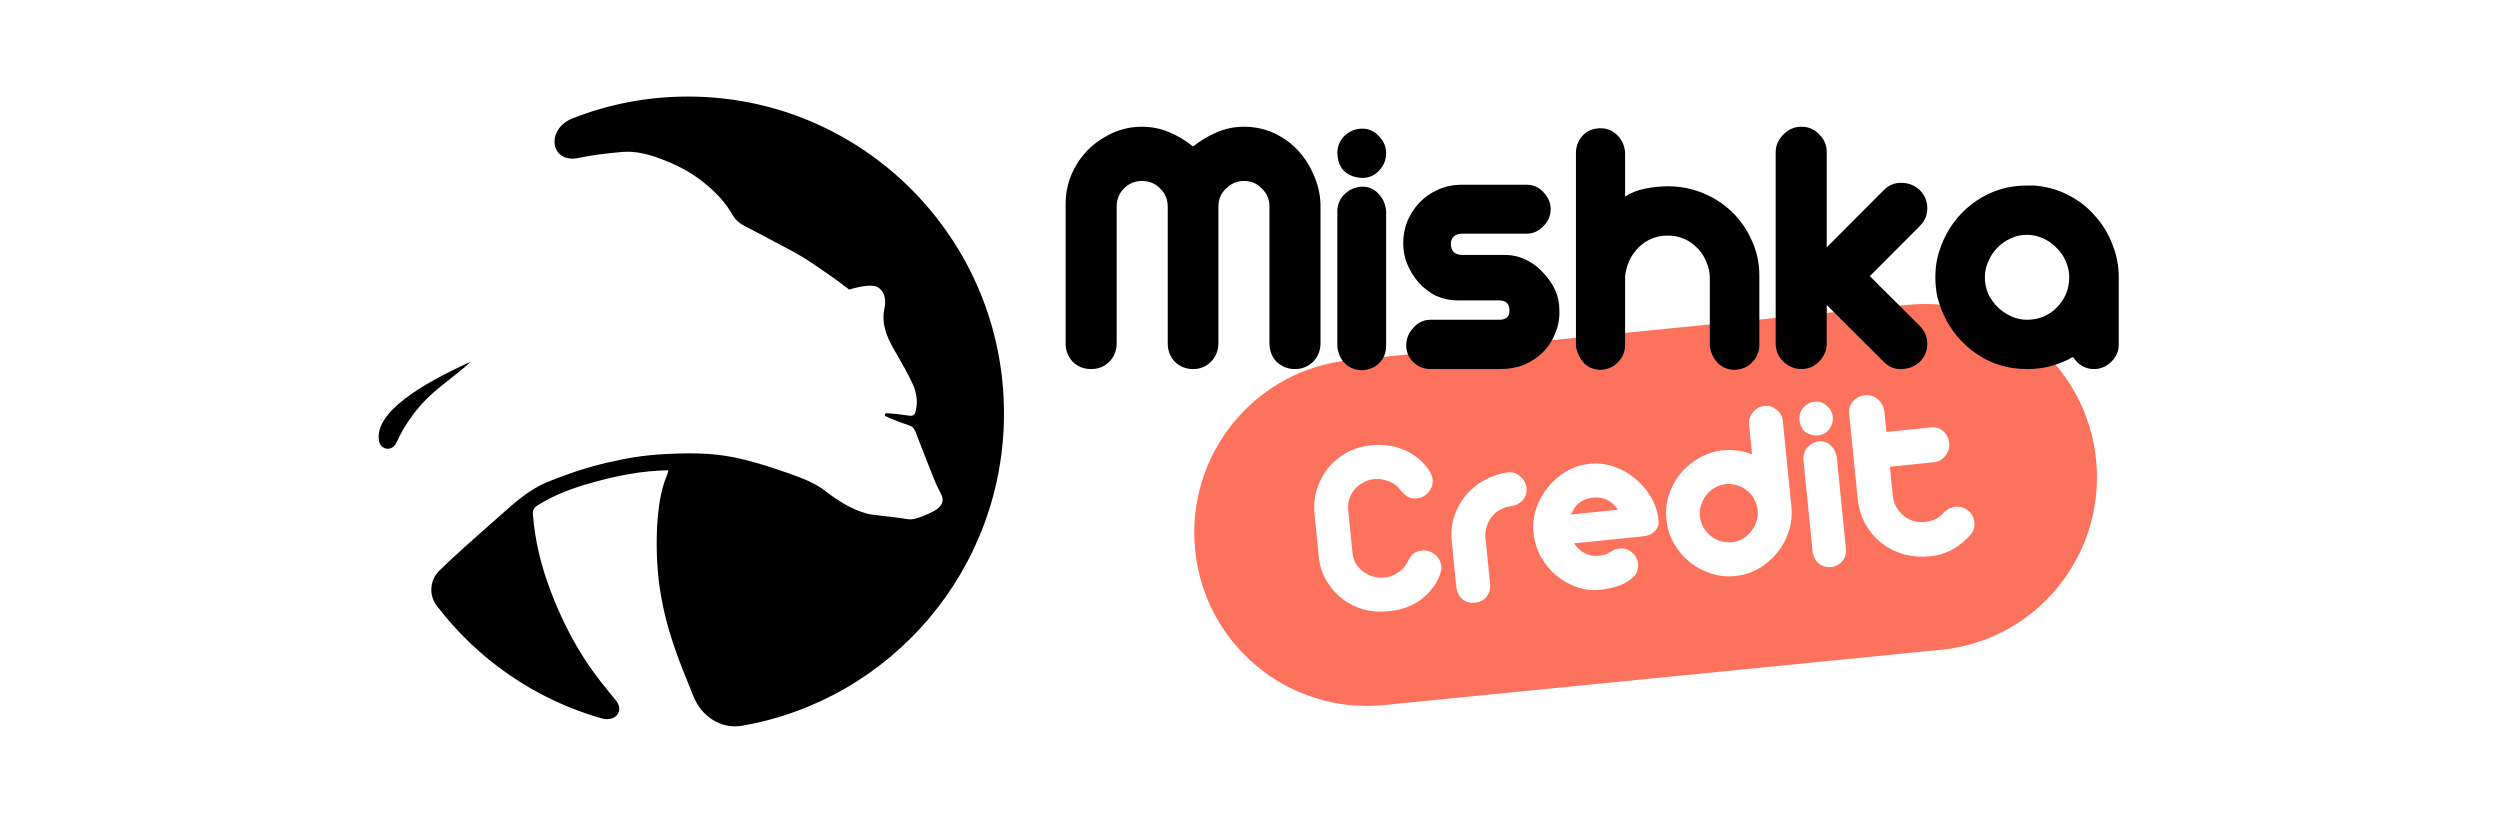
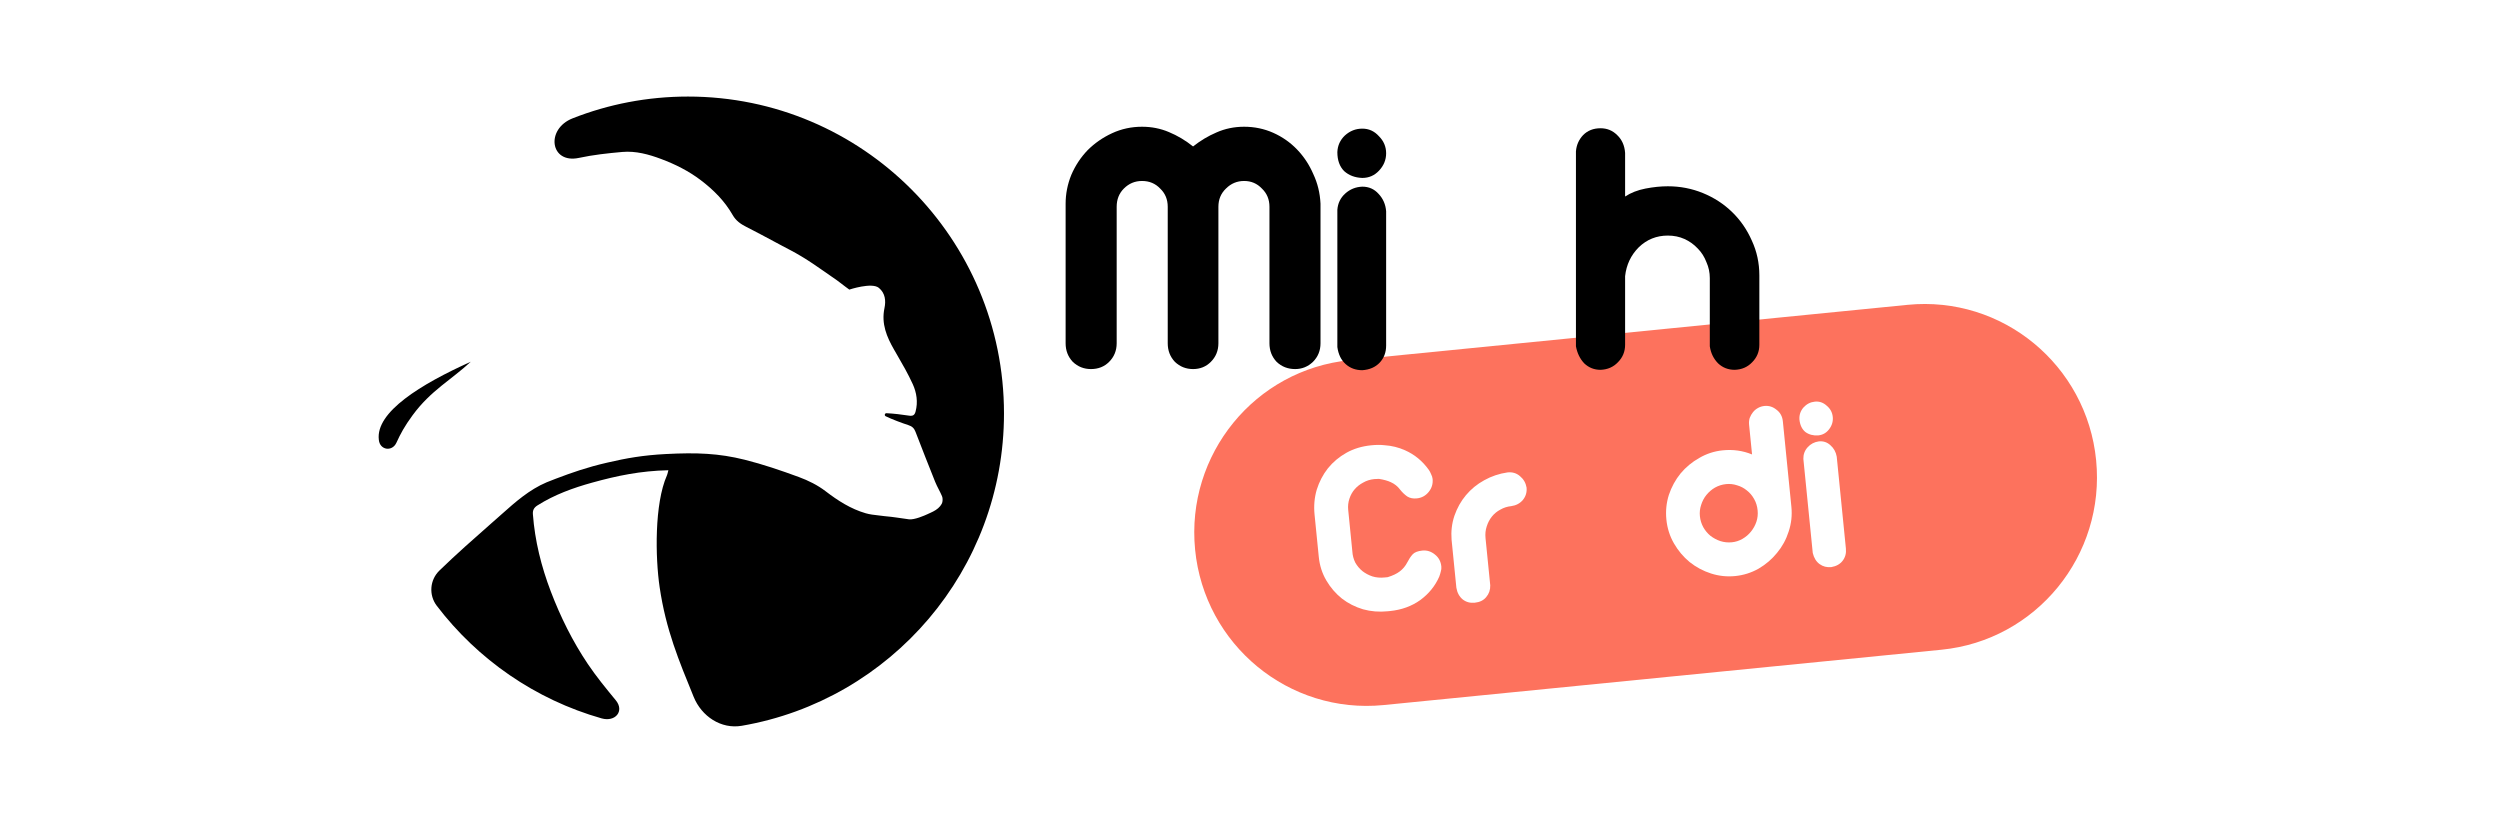
<svg xmlns="http://www.w3.org/2000/svg" width="600" height="200" viewBox="0 0 600 200" fill="none">
  <rect x="0" y="0" width="600" height="200" fill="#333333" stroke="none" />
  <g clip-path="url(#clip0_128_245)">
    <rect width="600" height="200" fill="white" />
    <path d="M203.835 69.504C203.835 69.504 209.253 67.699 210.932 69.091C212.483 70.378 212.637 72.209 212.272 73.953C211.483 77.703 212.811 80.85 214.602 83.962C214.809 84.319 215.015 84.677 215.222 85.034L215.225 85.038C216.586 87.39 217.952 89.749 219.072 92.215C219.992 94.239 220.343 96.493 219.739 98.766C219.507 99.642 219.084 99.898 218.154 99.753C216.447 99.49 214.492 99.25 212.752 99.17C212.577 99.162 212.419 99.275 212.367 99.443C212.312 99.623 212.392 99.817 212.561 99.899C214.012 100.609 216.529 101.556 217.97 102.012C218.92 102.312 219.394 102.779 219.726 103.644C221.273 107.65 222.832 111.653 224.436 115.636C224.686 116.257 224.992 116.855 225.297 117.453C225.573 117.992 225.849 118.532 226.084 119.088C226.255 119.493 226.252 120.029 226.17 120.473C226.11 120.802 225.895 121.153 225.644 121.468C225.055 122.206 224.205 122.668 223.345 123.058L222.825 123.294C222.733 123.336 222.642 123.379 222.551 123.421C221.944 123.703 219.455 124.808 218.128 124.632C215.246 124.249 214.892 124.116 212.321 123.878C211.845 123.809 211.364 123.756 210.882 123.704L210.881 123.703C209.825 123.589 208.769 123.473 207.765 123.182C204.186 122.14 201.111 120.17 198.144 117.895C196.237 116.433 193.973 115.312 191.705 114.479C187.431 112.91 183.097 111.429 178.683 110.327C172.51 108.789 167.206 108.585 159.838 108.967C154.287 109.256 150.378 109.955 145.753 111.027C140.803 112.173 137.466 113.352 133.335 114.912C132.619 115.182 131.902 115.453 131.201 115.749C127.033 117.513 123.711 120.466 120.398 123.411L120.396 123.412L120.396 123.413C120.024 123.744 119.652 124.074 119.279 124.403C118.86 124.772 118.44 125.142 118.02 125.511L118.009 125.521H118.008C113.762 129.258 109.513 132.997 105.458 136.935C103.134 139.193 102.867 142.819 104.833 145.397C114.641 158.254 128.449 167.882 144.392 172.413C147.648 173.338 149.938 170.682 147.784 168.063C145.444 165.219 143.099 162.368 141.054 159.321C137.414 153.9 134.514 148.046 132.183 141.926C129.908 135.954 128.373 129.814 127.895 123.422C127.821 122.434 128.161 121.823 128.988 121.299C133.058 118.723 137.526 117.103 142.125 115.83C148.133 114.166 153.718 113.004 160.409 112.856C160.41 112.856 160.411 112.856 160.412 112.857C160.413 112.859 160.414 112.86 160.413 112.862C160.364 113.04 160.324 113.201 160.287 113.35C160.214 113.646 160.153 113.891 160.053 114.117C157.046 120.94 157.267 133.789 158.311 140.907C159.818 151.178 162.95 158.574 166.479 167.246C168.384 171.929 173.05 175.043 178.02 174.188C213.76 168.043 240.957 136.821 240.957 99.229C240.957 57.225 207 23.173 165.112 23.173C155.348 23.173 146.015 25.023 137.444 28.393C130.869 30.977 132.031 39.378 138.936 37.896C142.357 37.16 145.87 36.776 149.36 36.469C152.573 36.187 155.683 37.038 158.667 38.156C162.044 39.421 165.256 41.022 168.166 43.227C171.249 45.563 173.925 48.252 175.847 51.614C176.623 52.97 177.73 53.749 179.062 54.425C181.33 55.576 183.572 56.778 185.813 57.979L185.814 57.98L185.815 57.98C186.476 58.334 187.137 58.689 187.799 59.042C188.389 59.356 188.981 59.666 189.573 59.975L189.574 59.976L189.575 59.976C193.642 62.101 196.455 64.227 200.913 67.305C202.171 68.29 203.835 69.504 203.835 69.504Z" fill="black" />
    <path d="M90.922 105.575C91.163 108.038 94.122 108.489 95.147 106.239C96.127 104.089 97.115 102.262 99.016 99.669C103.402 93.688 108.368 91.13 112.984 86.815C101.008 92.215 90.117 98.886 90.917 105.539C90.92 105.563 90.919 105.551 90.922 105.575Z" fill="black" />
    <path d="M286.825 131.913C284.579 109.056 301.2 88.697 323.949 86.441L457.815 73.161C480.566 70.905 500.828 87.605 503.073 110.462C505.319 133.319 488.698 153.677 465.948 155.934L332.082 169.213C309.333 171.47 289.071 154.77 286.825 131.913Z" fill="#FD725D" />
    <path d="M341.352 132.137C342.467 132.024 343.476 132.341 344.385 133.089C345.288 133.795 345.8 134.75 345.922 135.955C345.964 136.371 345.919 136.774 345.791 137.165C345.706 137.551 345.579 137.963 345.416 138.399C344.431 140.64 342.91 142.515 340.852 144.025C338.792 145.493 336.38 146.368 333.615 146.648L333.058 146.704C330.996 146.913 329.022 146.756 327.137 146.234C325.248 145.67 323.558 144.813 322.068 143.662C320.575 142.47 319.326 141.023 318.323 139.319C317.32 137.616 316.714 135.725 316.507 133.647L315.492 123.486C315.285 121.409 315.461 119.418 316.021 117.514C316.622 115.606 317.514 113.9 318.697 112.394C319.921 110.885 321.401 109.643 323.137 108.67C324.873 107.696 326.854 107.097 329.082 106.871C330.278 106.75 331.361 106.745 332.33 106.857C334.05 106.976 335.673 107.378 337.201 108.063C339.51 109.089 341.416 110.658 342.919 112.773C343.113 113.047 343.294 113.386 343.458 113.789C343.664 114.188 343.785 114.574 343.825 114.948C343.94 116.112 343.628 117.151 342.885 118.065C342.143 118.98 341.195 119.496 340.04 119.613C339.134 119.705 338.367 119.552 337.743 119.153C337.116 118.713 336.54 118.163 336.016 117.502C335.439 116.721 334.692 116.125 333.777 115.714C333.034 115.37 332.091 115.109 330.949 114.931C330.615 114.923 330.241 114.939 329.829 114.981C328.839 115.082 327.95 115.36 327.163 115.818C326.371 116.234 325.695 116.764 325.134 117.409C324.574 118.054 324.149 118.81 323.861 119.679C323.573 120.548 323.474 121.439 323.566 122.353L324.561 132.327C324.615 133.287 324.851 134.187 325.268 135.026C325.722 135.82 326.29 136.497 326.971 137.058C327.693 137.614 328.485 138.037 329.347 138.328C330.251 138.614 331.239 138.703 332.311 138.594L333.053 138.519C334.266 138.144 335.221 137.69 335.917 137.158C336.692 136.576 337.307 135.842 337.758 134.956C338.143 134.204 338.558 133.574 339.01 133.067C339.458 132.56 340.24 132.249 341.352 132.137Z" fill="white" />
    <path d="M353.948 144.65C352.836 144.763 351.873 144.503 351.06 143.872C350.242 143.199 349.733 142.265 349.53 141.068L348.379 129.536C348.221 127.537 348.445 125.625 349.055 123.8C349.703 121.929 350.621 120.283 351.812 118.861C353.039 117.393 354.503 116.195 356.203 115.267C357.939 114.294 359.815 113.663 361.827 113.375C362.981 113.258 363.969 113.557 364.79 114.271C365.654 114.982 366.181 115.893 366.375 117.007C366.487 118.129 366.19 119.125 365.487 119.994C364.778 120.821 363.848 121.314 362.696 121.473C361.748 121.569 360.881 121.846 360.093 122.304C359.299 122.72 358.627 123.27 358.069 123.957C357.515 124.643 357.093 125.441 356.809 126.351C356.521 127.22 356.427 128.153 356.527 129.15L357.66 140.496C357.684 141.585 357.36 142.52 356.69 143.301C356.057 144.079 355.145 144.528 353.948 144.65Z" fill="white" />
-     <path d="M381.514 111.317C383.495 111.116 385.431 111.34 387.331 111.987C389.228 112.634 390.928 113.595 392.431 114.87C393.97 116.099 395.243 117.587 396.249 119.332C397.252 121.035 397.855 122.884 398.055 124.879C398.161 125.959 397.834 126.853 397.07 127.56C396.349 128.263 395.388 128.654 394.189 128.733L377.732 130.402C379.329 132.632 381.326 133.626 383.716 133.384C384.377 133.317 384.928 133.198 385.368 133.028C385.81 132.857 386.186 132.672 386.501 132.472C386.856 132.268 387.192 132.087 387.51 131.929C387.868 131.767 388.274 131.663 388.728 131.617C389.598 131.571 390.365 131.745 391.028 132.139C391.734 132.529 392.267 133.063 392.628 133.74C393.022 134.372 393.198 135.089 393.155 135.891C393.149 136.689 392.873 137.452 392.319 138.179C391.298 139.206 390.125 139.976 388.801 140.488C387.474 140.958 386.047 141.291 384.525 141.488C382.556 141.772 380.623 141.61 378.729 141.005C376.832 140.358 375.114 139.419 373.575 138.19C372.072 136.915 370.814 135.385 369.802 133.598C368.832 131.807 368.248 129.915 368.048 127.92C367.854 125.967 368.057 124.036 368.657 122.128C369.299 120.216 370.232 118.505 371.457 116.996C372.678 115.445 374.153 114.162 375.887 113.147C377.617 112.132 379.492 111.522 381.514 111.317ZM388.301 122.341C387.471 121.124 386.559 120.314 385.559 119.911C384.556 119.467 383.477 119.304 382.323 119.421C381.126 119.542 380.08 119.921 379.186 120.557C378.329 121.148 377.614 122.123 377.041 123.482L388.301 122.341Z" fill="white" />
    <path d="M423.457 97.432C424.529 97.323 425.496 97.624 426.356 98.334C427.256 98.999 427.769 99.934 427.887 101.139L429.935 121.648C430.138 123.684 429.92 125.658 429.278 127.57C428.675 129.478 427.741 131.189 426.478 132.702C425.254 134.212 423.775 135.474 422.042 136.489C420.308 137.463 418.448 138.05 416.469 138.25C414.49 138.451 412.554 138.248 410.66 137.643C408.767 137.037 407.048 136.12 405.509 134.89C404.012 133.657 402.761 132.168 401.752 130.423C400.746 128.678 400.137 126.767 399.931 124.688C399.728 122.652 399.925 120.68 400.528 118.772C401.17 116.86 402.103 115.149 403.327 113.64C404.591 112.126 406.091 110.883 407.827 109.909C409.56 108.894 411.436 108.284 413.457 108.079C415.933 107.829 418.278 108.158 420.493 109.066L419.778 101.898C419.724 101.358 419.775 100.828 419.93 100.308C420.13 99.784 420.393 99.317 420.726 98.905C421.063 98.493 421.466 98.159 421.942 97.901C422.414 97.643 422.92 97.487 423.457 97.432ZM414.266 116.183C413.318 116.279 412.43 116.558 411.6 117.02C410.812 117.478 410.121 118.072 409.527 118.804C408.973 119.49 408.551 120.288 408.267 121.199C407.979 122.068 407.882 122.959 407.973 123.874C408.067 124.829 408.345 125.725 408.803 126.56C409.257 127.353 409.824 128.03 410.506 128.591C411.227 129.148 412.021 129.571 412.882 129.861C413.784 130.148 414.712 130.243 415.66 130.147C416.569 130.055 417.415 129.78 418.202 129.322C418.99 128.865 419.663 128.293 420.217 127.607C420.811 126.875 421.254 126.075 421.542 125.206C421.829 124.337 421.926 123.425 421.829 122.469C421.729 121.472 421.454 120.576 420.999 119.782C420.542 118.947 419.951 118.252 419.23 117.695C418.548 117.134 417.778 116.73 416.921 116.481C416.057 116.191 415.172 116.091 414.266 116.183Z" fill="white" />
    <path d="M435.559 96.394C436.632 96.286 437.58 96.609 438.407 97.365C439.268 98.075 439.753 98.971 439.862 100.051C439.971 101.132 439.674 102.127 438.974 103.038C438.31 103.903 437.441 104.39 436.368 104.498C435.168 104.578 434.141 104.304 433.286 103.677C432.471 103.004 431.995 102.003 431.862 100.673C431.795 99.588 432.117 98.632 432.826 97.805C433.577 96.973 434.486 96.503 435.559 96.394ZM436.51 105.932C437.583 105.823 438.51 106.128 439.289 106.846C440.11 107.561 440.619 108.475 440.813 109.589L443.016 131.656C443.128 132.778 442.871 133.748 442.246 134.567C441.619 135.387 440.71 135.898 439.522 136.103C438.453 136.211 437.51 135.971 436.701 135.381C435.892 134.791 435.347 133.902 435.062 132.714L432.808 110.148C432.783 109.059 433.126 108.122 433.841 107.336C434.553 106.55 435.444 106.082 436.51 105.932Z" fill="white" />
-     <path d="M447.61 94.858C448.764 94.741 449.776 95.058 450.643 95.81C451.503 96.52 452.037 97.474 452.24 98.671L452.74 103.658L463.378 102.579C464.575 102.458 465.587 102.775 466.412 103.531C467.236 104.287 467.705 105.226 467.818 106.348C467.927 107.429 467.612 108.447 466.872 109.403C466.13 110.318 465.245 110.828 464.212 110.932L453.573 112.01L454.258 118.868C454.352 119.823 454.609 120.721 455.024 121.56C455.479 122.354 456.049 123.052 456.733 123.654C457.418 124.256 458.194 124.702 459.054 124.993C459.957 125.279 460.906 125.372 461.894 125.272C462.966 125.163 463.86 124.926 464.572 124.559C465.327 124.189 465.966 123.684 466.484 123.043C467.275 122.208 468.187 121.737 469.218 121.633C470.287 121.483 471.317 121.777 472.305 122.516C472.757 122.849 473.108 123.254 473.366 123.731C473.617 124.168 473.769 124.656 473.823 125.196C473.914 125.691 473.902 126.196 473.787 126.711C473.672 127.226 473.448 127.69 473.114 128.102C471.811 129.661 470.333 130.902 468.675 131.826C467.015 132.749 465.197 133.312 463.218 133.512C461.073 133.73 459.018 133.581 457.049 133.067C455.076 132.511 453.303 131.642 451.728 130.458C450.146 129.233 448.831 127.729 447.776 125.947C446.761 124.119 446.116 122.043 445.843 119.72L443.795 99.212C443.683 98.09 444.004 97.113 444.752 96.281C445.543 95.445 446.498 94.971 447.61 94.858Z" fill="white" />
    <path d="M298.589 30.417C301.07 30.417 303.399 30.903 305.578 31.874C307.756 32.844 309.662 34.179 311.296 35.878C312.93 37.577 314.231 39.549 315.199 41.794C316.227 43.979 316.802 46.345 316.923 48.893V82.387C316.923 84.146 316.318 85.633 315.108 86.847C313.898 88 312.476 88.576 310.842 88.576C309.087 88.576 307.605 88 306.395 86.847C305.245 85.633 304.67 84.146 304.67 82.387V49.621C304.67 47.862 304.065 46.406 302.855 45.253C301.705 44.039 300.283 43.433 298.589 43.433C296.895 43.433 295.443 44.039 294.232 45.253C293.022 46.406 292.417 47.862 292.417 49.621V82.387C292.417 84.146 291.812 85.633 290.602 86.847C289.452 88 288.03 88.576 286.336 88.576C284.642 88.576 283.19 88 281.979 86.847C280.83 85.633 280.255 84.146 280.255 82.387V49.621C280.255 47.862 279.65 46.406 278.44 45.253C277.29 44.039 275.838 43.433 274.083 43.433C272.389 43.433 270.937 44.039 269.726 45.253C268.577 46.406 268.002 47.862 268.002 49.621V82.387C268.002 84.146 267.397 85.633 266.187 86.847C265.037 88 263.585 88.576 261.83 88.576C260.136 88.576 258.684 88 257.473 86.847C256.324 85.633 255.749 84.146 255.749 82.387V48.893C255.749 46.527 256.203 44.221 257.11 41.976C258.079 39.731 259.379 37.759 261.013 36.06C262.707 34.361 264.674 32.996 266.913 31.965C269.152 30.933 271.542 30.417 274.083 30.417C276.382 30.417 278.53 30.842 280.527 31.692C282.584 32.541 284.521 33.694 286.336 35.15C288.091 33.755 289.966 32.632 291.963 31.782C294.021 30.872 296.229 30.417 298.589 30.417Z" fill="black" />
    <path d="M326.955 30.872C328.528 30.872 329.859 31.479 330.948 32.693C332.098 33.846 332.673 35.211 332.673 36.788C332.673 38.366 332.098 39.761 330.948 40.975C329.859 42.128 328.528 42.704 326.955 42.704C325.2 42.644 323.748 42.097 322.598 41.066C321.509 39.974 320.964 38.457 320.964 36.515C321.025 34.938 321.63 33.603 322.78 32.511C323.99 31.418 325.382 30.872 326.955 30.872ZM326.955 44.798C328.528 44.798 329.829 45.374 330.857 46.527C331.947 47.68 332.552 49.075 332.673 50.714V82.933C332.673 84.571 332.159 85.936 331.13 87.029C330.101 88.121 328.709 88.728 326.955 88.849C325.382 88.849 324.05 88.364 322.961 87.393C321.872 86.422 321.206 85.057 320.964 83.297V50.349C321.086 48.772 321.721 47.467 322.87 46.436C324.02 45.405 325.382 44.858 326.955 44.798Z" fill="black" />
-     <path d="M366.451 44.343C368.084 44.343 369.444 44.98 370.535 46.254C371.623 47.467 372.168 48.772 372.168 50.167C372.168 51.745 371.562 53.141 370.353 54.354C369.202 55.507 367.902 56.084 366.451 56.084H350.839C350.112 56.084 349.476 56.296 348.933 56.72C348.449 57.145 348.206 57.752 348.206 58.541C348.206 59.39 348.449 60.058 348.933 60.543C349.476 60.968 350.112 61.18 350.839 61.18H361.096C362.972 61.18 364.696 61.575 366.269 62.364C367.902 63.152 369.293 64.214 370.444 65.549C371.653 66.823 372.593 68.189 373.256 69.645C373.923 71.101 374.256 72.739 374.256 74.559C374.317 76.562 373.953 78.443 373.165 80.202C372.441 81.962 371.441 83.449 370.172 84.662C368.902 85.876 367.417 86.846 365.723 87.575C364.03 88.242 362.124 88.576 360.006 88.576H343.306C341.731 88.576 340.37 88.03 339.222 86.938C338.07 85.846 337.498 84.48 337.498 82.842C337.498 81.325 338.04 79.96 339.131 78.746C340.219 77.472 341.552 76.805 343.125 76.744H359.824C361.457 76.744 362.275 76.016 362.275 74.559C362.275 72.921 361.457 72.102 359.824 72.102H349.839C348.024 72.102 346.3 71.738 344.667 71.01C343.094 70.221 341.701 69.159 340.492 67.825C339.343 66.49 338.434 65.033 337.77 63.456C337.104 61.878 336.771 60.179 336.771 58.359C336.771 56.538 337.104 54.779 337.77 53.08C338.495 51.381 339.464 49.894 340.673 48.62C341.882 47.346 343.306 46.345 344.94 45.617C346.573 44.828 348.358 44.403 350.294 44.343H366.451Z" fill="black" />
    <path d="M384.125 30.781C385.698 30.781 387.028 31.327 388.119 32.42C389.267 33.512 389.904 34.938 390.025 36.697V47.164C391.416 46.254 393.049 45.617 394.925 45.253C396.8 44.889 398.585 44.707 400.282 44.707C403.245 44.707 406.06 45.253 408.721 46.345C411.384 47.437 413.714 48.954 415.711 50.895C417.708 52.837 419.281 55.113 420.429 57.722C421.641 60.331 422.244 63.122 422.244 66.095V82.751C422.244 84.389 421.672 85.785 420.52 86.938C419.432 88.09 418.038 88.697 416.345 88.758C414.772 88.758 413.442 88.242 412.351 87.211C411.263 86.118 410.596 84.753 410.354 83.115V66.732C410.354 65.397 410.084 64.123 409.539 62.91C409.054 61.635 408.357 60.543 407.451 59.633C406.542 58.662 405.485 57.904 404.276 57.358C403.064 56.812 401.733 56.538 400.282 56.538C397.558 56.538 395.228 57.479 393.291 59.36C391.416 61.241 390.328 63.547 390.025 66.277V82.751C390.025 84.389 389.449 85.785 388.301 86.938C387.21 88.09 385.819 88.697 384.125 88.758C382.613 88.758 381.31 88.242 380.222 87.211C379.192 86.118 378.529 84.753 378.226 83.115V36.333C378.347 34.816 378.922 33.512 379.95 32.42C381.038 31.327 382.431 30.781 384.125 30.781Z" fill="black" />
-     <path d="M460.74 78.2C461.952 79.413 462.555 80.87 462.555 82.569C462.555 84.207 461.952 85.633 460.74 86.846C459.53 87.939 458.109 88.515 456.473 88.576C454.84 88.697 453.388 88.121 452.119 86.846L438.413 73.194V82.478C438.413 84.055 437.807 85.481 436.598 86.756C435.386 87.969 433.965 88.576 432.332 88.576C430.759 88.576 429.335 88 428.066 86.846C426.796 85.633 426.16 84.177 426.16 82.478V36.515C426.16 34.938 426.766 33.542 427.975 32.328C429.184 31.054 430.638 30.417 432.332 30.417C434.026 30.417 435.447 31.024 436.598 32.238C437.807 33.391 438.413 34.816 438.413 36.515V59.36L452.119 45.617C453.328 44.403 454.749 43.827 456.382 43.887C458.018 43.887 459.47 44.464 460.74 45.617C461.952 46.83 462.555 48.287 462.555 49.986C462.555 51.624 461.952 53.05 460.74 54.263L448.758 66.277L460.74 78.2Z" fill="black" />
-     <path d="M489.08 44.615C491.804 44.919 494.343 45.708 496.704 46.982C499.125 48.256 501.182 49.894 502.876 51.897C504.631 53.838 505.991 56.084 506.961 58.632C507.988 61.12 508.503 63.759 508.503 66.55V82.66C508.503 84.298 507.897 85.694 506.688 86.846C505.479 88 504.115 88.576 502.603 88.576C500.485 88.576 498.792 87.605 497.522 85.663C497.219 85.785 496.946 85.936 496.704 86.118C496.461 86.24 496.219 86.361 495.977 86.482C494.525 87.15 493.043 87.666 491.531 88.03C489.959 88.394 488.292 88.576 486.538 88.576C482.002 88.576 477.947 87.362 474.378 84.935C470.805 82.448 468.145 79.262 466.39 75.379C465.784 73.983 465.299 72.557 464.936 71.101C464.636 69.645 464.484 68.128 464.484 66.55C464.484 64.972 464.636 63.456 464.936 61.999C465.299 60.543 465.784 59.117 466.39 57.722C468.145 53.778 470.805 50.592 474.378 48.165C477.947 45.738 482.002 44.525 486.538 44.525C487.022 44.525 487.447 44.525 487.81 44.525C488.232 44.525 488.656 44.555 489.08 44.615ZM486.447 76.744C487.841 76.744 489.141 76.501 490.35 76.016C491.622 75.47 492.71 74.742 493.619 73.831C494.525 72.921 495.252 71.859 495.798 70.646C496.34 69.372 496.613 68.007 496.613 66.55C496.613 65.215 496.34 63.941 495.798 62.728C495.252 61.453 494.495 60.361 493.528 59.451C492.619 58.48 491.531 57.722 490.259 57.176C489.05 56.63 487.78 56.356 486.447 56.356C485.117 56.356 483.847 56.63 482.635 57.176C481.426 57.722 480.335 58.48 479.368 59.451C478.459 60.361 477.735 61.453 477.19 62.728C476.644 63.941 476.372 65.215 476.372 66.55C476.372 67.946 476.644 69.281 477.19 70.555C477.796 71.769 478.55 72.83 479.459 73.74C480.426 74.651 481.517 75.379 482.726 75.925C483.938 76.471 485.177 76.744 486.447 76.744Z" fill="black" />
  </g>
  <defs>
    <clipPath id="clip0_128_245">
      <rect width="600" height="200" fill="white" />
    </clipPath>
  </defs>
</svg>